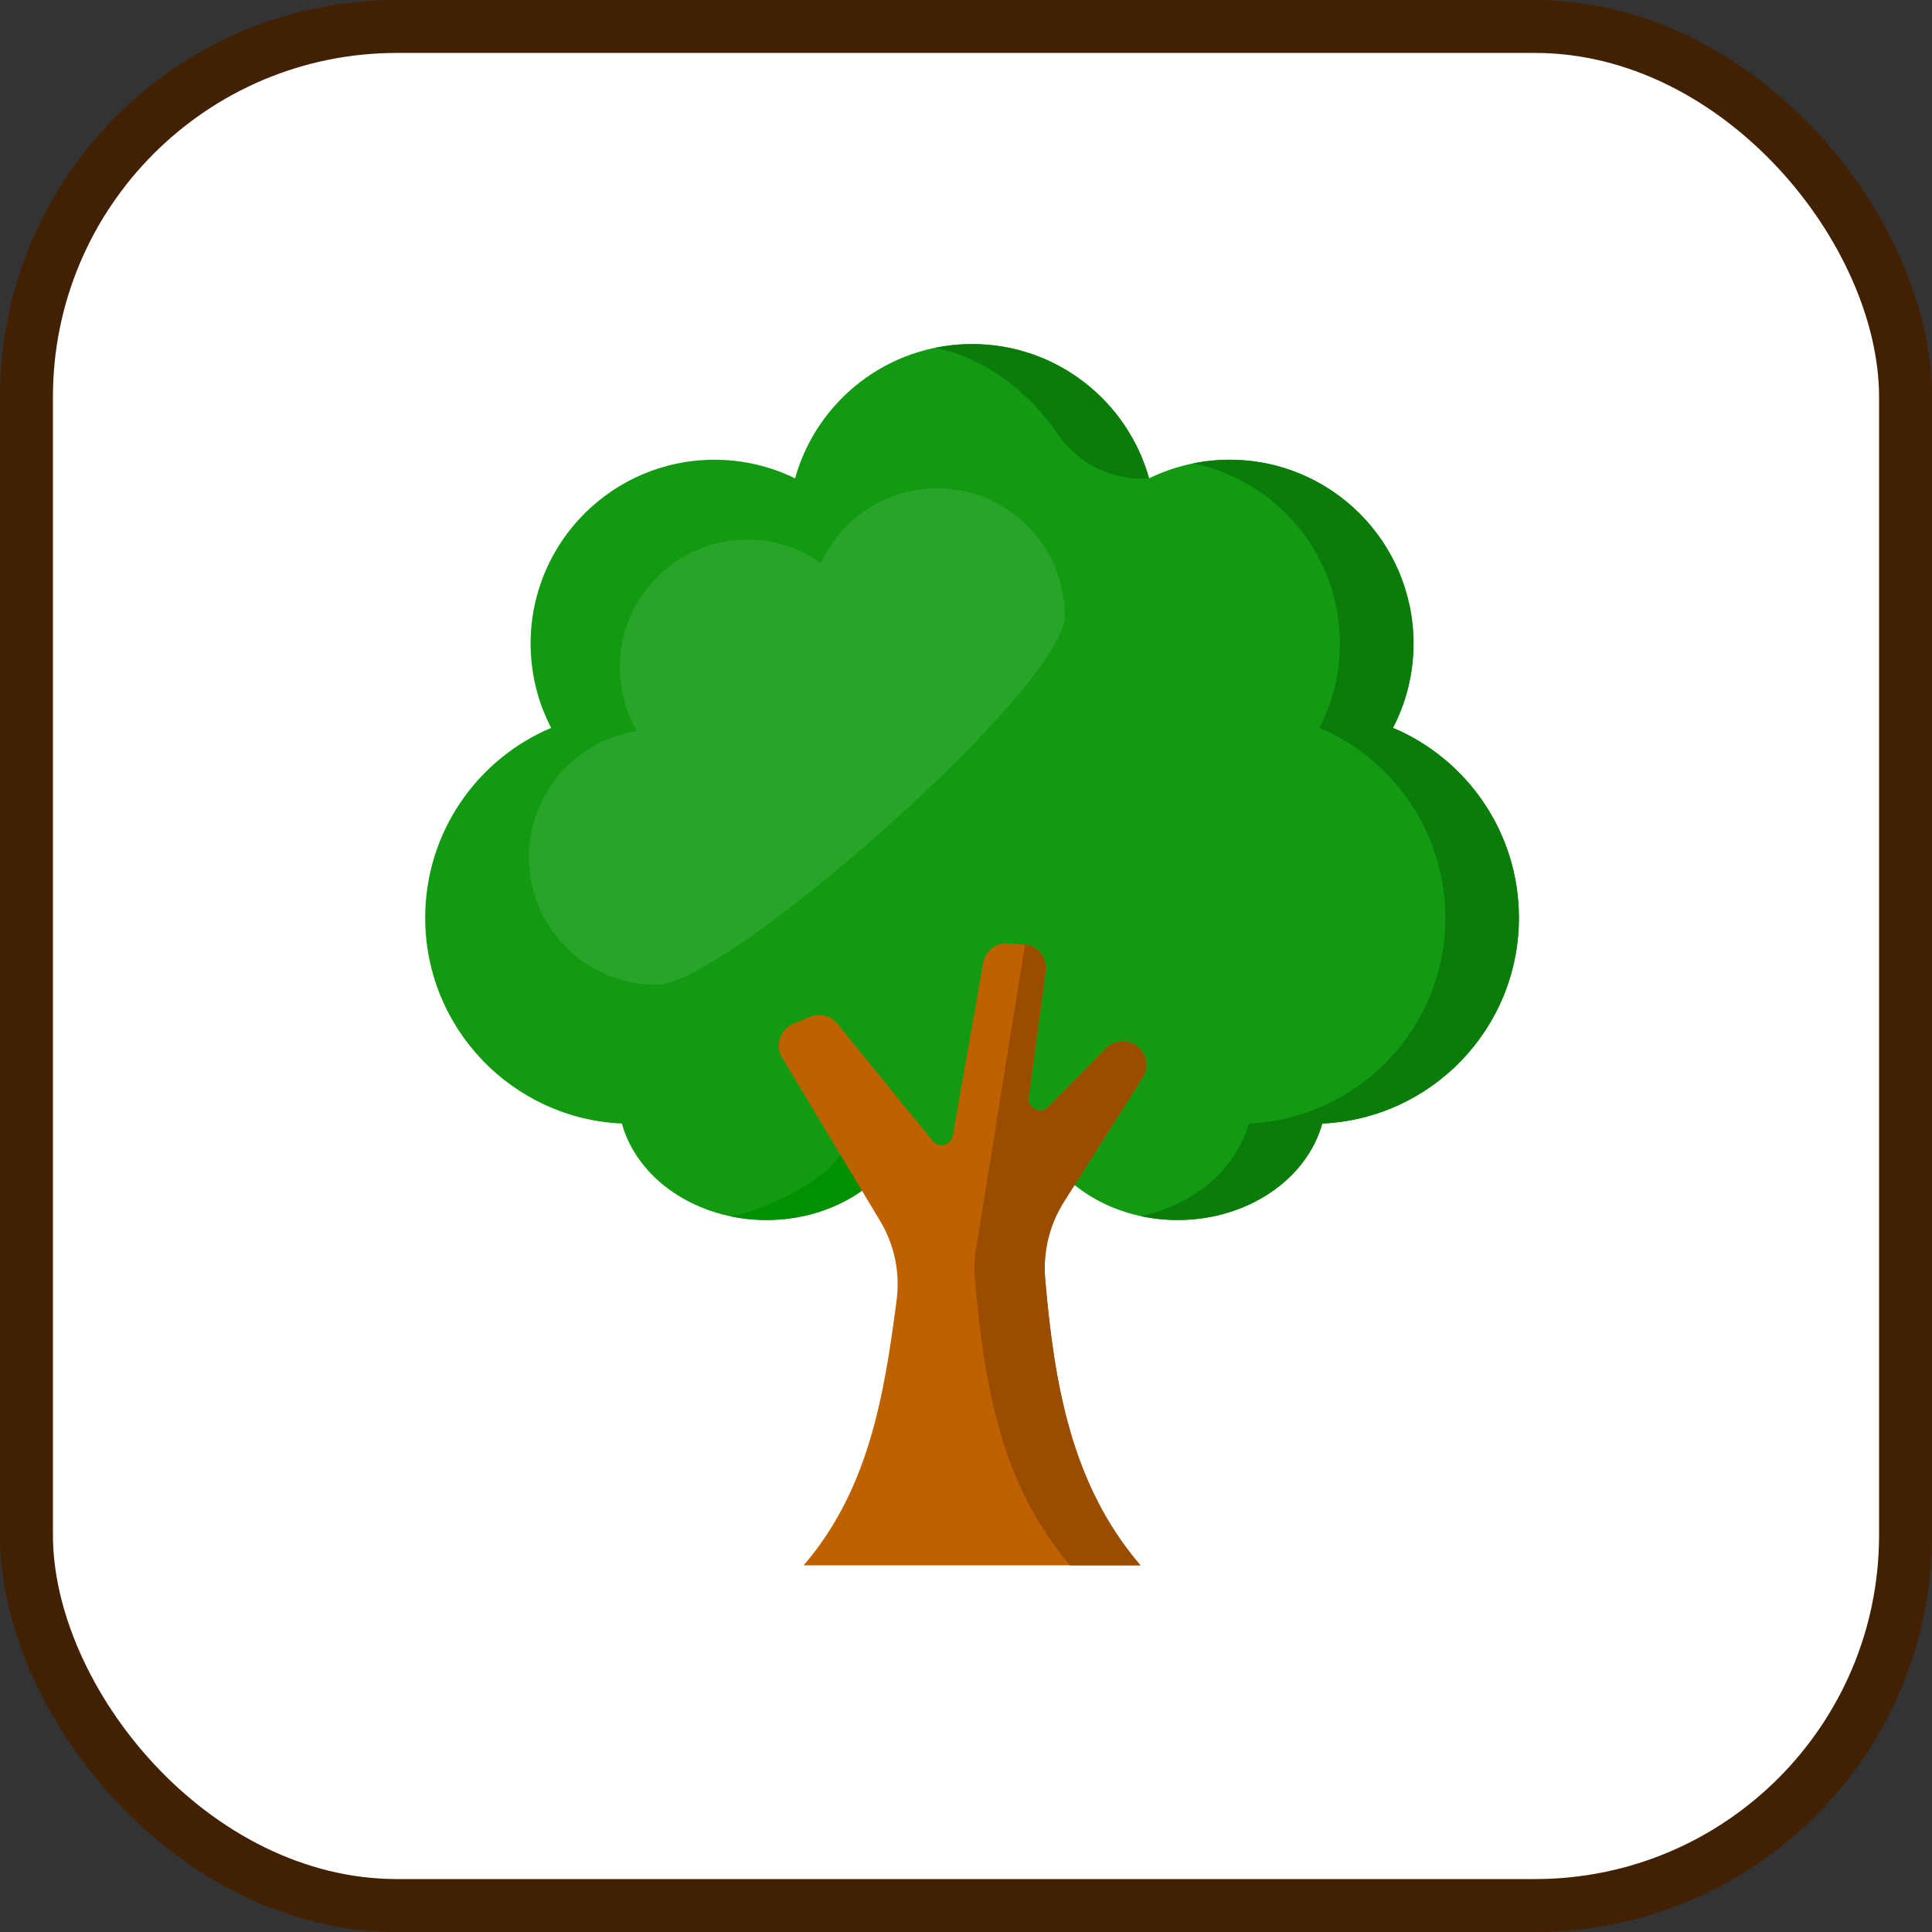
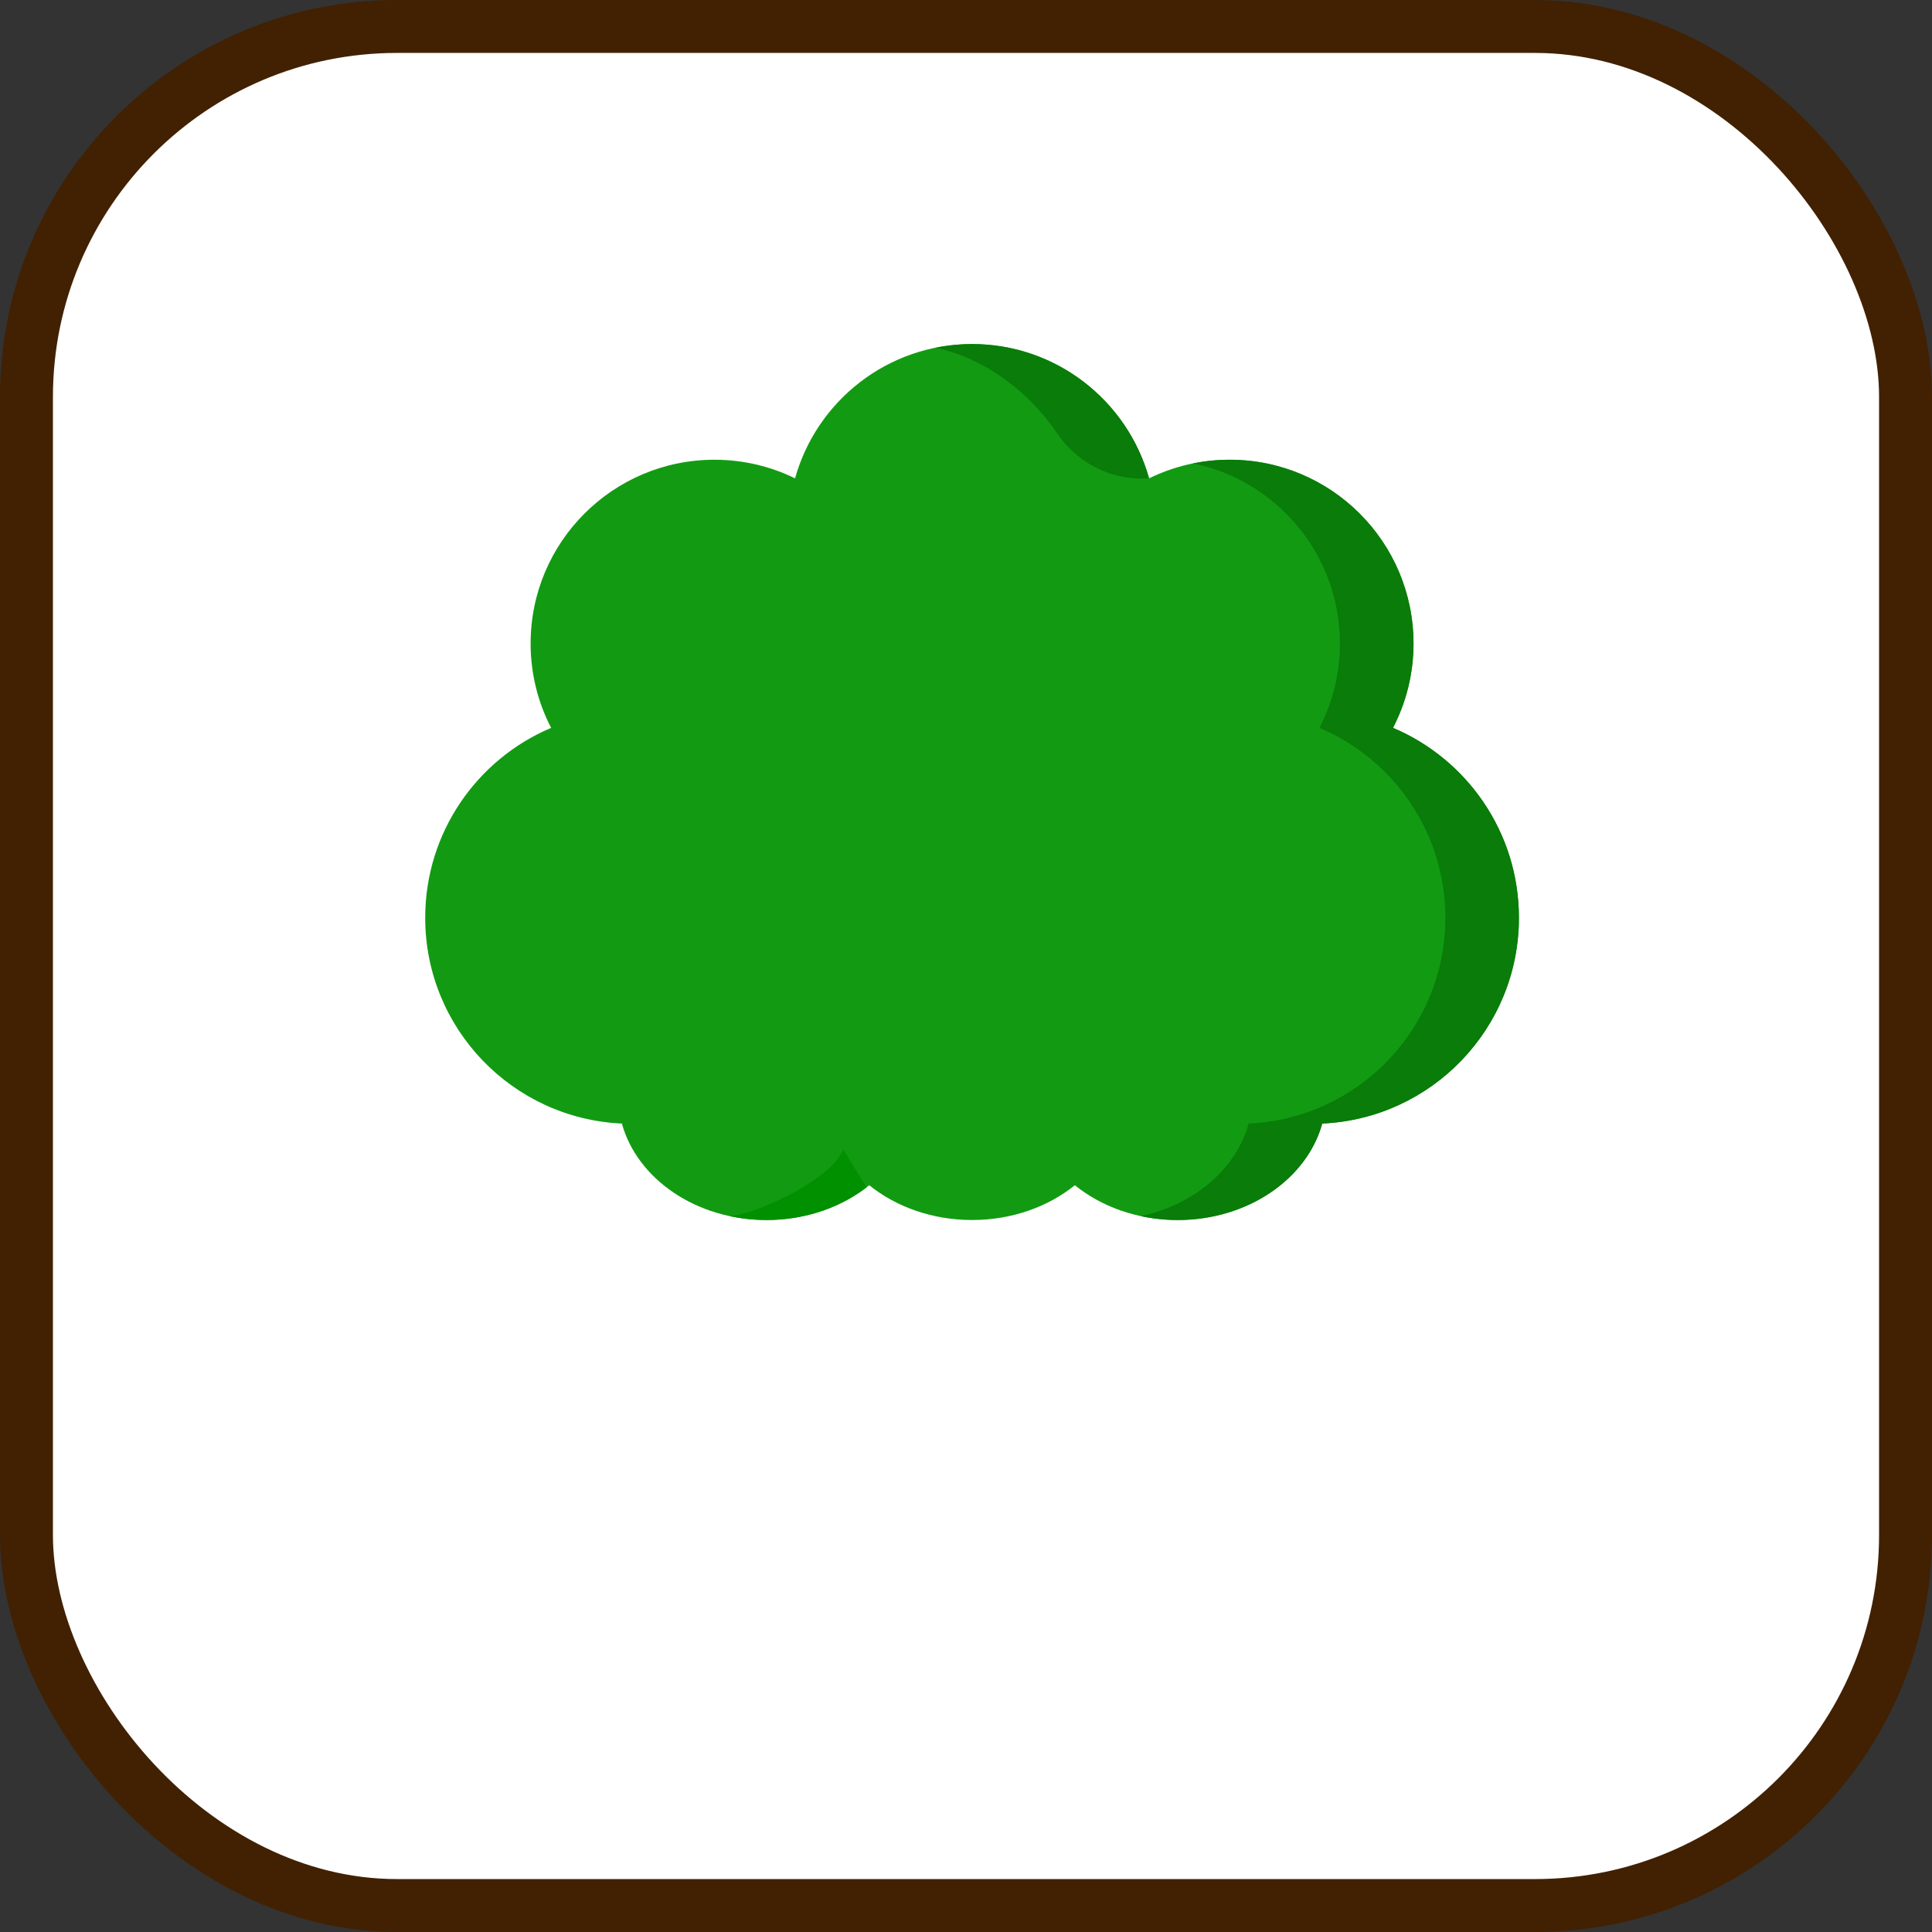
<svg xmlns="http://www.w3.org/2000/svg" width="800px" height="800px" viewBox="0 0 73 73" version="1.1">
  <rect x="0" y="0" width="73" height="73" fill="#333333" stroke="none" />
  <title>algorithms-and-data-structures/data-structures/trees</title>
  <desc>Created with Sketch.</desc>
  <defs>

</defs>
  <g id="algorithms-and-data-structures/data-structures/trees" stroke="none" stroke-width="1" fill="none" fill-rule="evenodd">
    <g id="container" transform="translate(2, 2)" fill="#FFFFFF" fill-rule="nonzero" stroke="#412102" stroke-width="2">
      <rect id="mask" x="-1" y="-1" width="71" height="71" rx="14">

</rect>
    </g>
    <g id="tree-(2)" transform="translate(16, 13)" fill-rule="nonzero">
      <path d="M41.392,21.678 C41.392,18.452 39.43,15.684 36.634,14.502 C37.128,13.548 37.409,12.465 37.409,11.316 C37.409,7.48 34.299,4.371 30.463,4.371 C29.371,4.371 28.337,4.624 27.417,5.074 C26.6,2.147 23.916,0 20.729,0 C17.542,0 14.858,2.147 14.041,5.074 C13.121,4.624 12.088,4.371 10.995,4.371 C7.159,4.371 4.049,7.48 4.049,11.316 C4.049,12.465 4.33,13.548 4.824,14.502 C2.028,15.684 0.066,18.452 0.066,21.678 C0.066,25.859 3.362,29.267 7.497,29.453 C8.074,31.541 10.3,33.098 12.961,33.098 C14.469,33.098 15.837,32.597 16.845,31.784 C17.853,32.597 19.221,33.098 20.729,33.098 C22.237,33.098 23.605,32.597 24.613,31.784 C25.621,32.597 26.989,33.098 28.497,33.098 C31.158,33.098 33.384,31.541 33.961,29.453 C38.096,29.266 41.392,25.859 41.392,21.678 Z" id="Shape" fill="#129B12">

</path>
      <g id="Group" transform="translate(19.287, 0)" fill="#097C09">
        <path d="M1.025,0.014 C0.94,0.019 0.855,0.025 0.77,0.033 C0.744,0.036 0.718,0.039 0.693,0.042 C0.602,0.051 0.511,0.063 0.421,0.076 C0.404,0.078 0.388,0.081 0.371,0.084 C0.264,0.1 0.158,0.119 0.052,0.14 C0.052,0.14 0.052,0.14 0.052,0.14 C1.875,0.511 3.582,1.781 4.664,3.382 C5.429,4.515 6.738,5.169 8.103,5.076 C8.112,5.075 8.121,5.074 8.13,5.074 C7.313,2.147 4.629,0 1.442,0 C1.33,0 1.219,0.003 1.109,0.008 C1.081,0.01 1.053,0.012 1.025,0.014 Z" id="Shape">

</path>
        <path d="M17.347,14.502 C17.841,13.548 18.122,12.465 18.122,11.316 C18.122,7.48 15.012,4.371 11.176,4.371 C10.7,4.371 10.236,4.419 9.787,4.51 C12.956,5.155 15.341,7.957 15.341,11.316 C15.341,12.465 15.061,13.548 14.567,14.502 C17.363,15.684 19.325,18.452 19.325,21.678 C19.325,25.859 16.029,29.266 11.893,29.453 C11.421,31.164 9.84,32.518 7.82,32.951 C8.264,33.047 8.73,33.098 9.21,33.098 C11.871,33.098 14.097,31.541 14.674,29.453 C18.809,29.266 22.105,25.859 22.105,21.678 C22.105,18.452 20.143,15.684 17.347,14.502 Z" id="Shape">

</path>
      </g>
      <path d="M15.756,30.633 C15.129,31.696 12.534,32.884 11.571,32.951 C11.677,32.974 11.784,32.994 11.893,33.012 C11.901,33.013 11.91,33.015 11.919,33.016 C12.028,33.033 12.139,33.048 12.251,33.06 C12.254,33.06 12.257,33.061 12.26,33.061 C12.36,33.072 12.462,33.079 12.564,33.085 C12.589,33.087 12.614,33.088 12.639,33.09 C12.746,33.095 12.853,33.098 12.961,33.098 C14.336,33.098 15.594,32.681 16.57,31.99 L16.741,31.866 L15.87,30.437 L15.756,30.633 Z" id="Shape" fill="#009000">

</path>
-       <path d="M24.202,32.407 L27.177,27.711 C27.413,27.34 27.342,26.852 27.01,26.564 C26.656,26.256 26.123,26.276 25.793,26.61 L23.601,28.829 C23.311,29.123 22.813,28.878 22.868,28.468 L23.513,23.694 C23.581,23.184 23.204,22.722 22.691,22.687 L22.087,22.646 C21.633,22.615 21.229,22.932 21.151,23.38 L20,29.915 C19.936,30.278 19.475,30.398 19.242,30.112 L15.639,25.682 C15.39,25.375 14.969,25.27 14.604,25.423 L13.974,25.688 C13.474,25.898 13.277,26.501 13.555,26.966 L17.257,33.136 C17.793,34.03 18.014,35.078 17.88,36.112 C17.401,39.812 16.805,43.302 14.366,46.145 L27.092,46.145 C24.481,43.102 23.837,39.317 23.492,35.326 C23.403,34.302 23.651,33.276 24.202,32.407 Z" id="Shape" fill="#BF6101">
- 
- </path>
-       <path d="M27.177,27.711 C27.413,27.34 27.342,26.852 27.01,26.564 C26.656,26.256 26.123,26.276 25.793,26.61 L24.814,27.601 L23.601,28.828 C23.311,29.123 22.813,28.878 22.868,28.468 L23.513,23.694 C23.58,23.196 23.223,22.746 22.729,22.691 L20.917,33.954 C20.886,34.1 20.863,34.246 20.846,34.394 C20.812,34.702 20.807,35.014 20.834,35.326 C21.18,39.317 21.824,43.101 24.434,46.145 L27.092,46.145 C24.481,43.101 23.837,39.317 23.492,35.326 C23.403,34.302 23.651,33.276 24.202,32.407 L27.177,27.711 Z" id="Shape" fill="#9A4D01">
- 
- </path>
-       <path d="M19.407,5.453 C17.459,5.453 15.781,6.609 15.021,8.273 C14.235,7.718 13.277,7.39 12.242,7.39 C9.579,7.39 7.42,9.549 7.42,12.212 C7.42,13.091 7.657,13.914 8.067,14.623 C5.755,14.979 3.984,16.977 3.984,19.389 C3.984,22.052 6.143,24.21 8.806,24.21 C11.469,24.21 24.229,12.937 24.229,10.274 C24.229,7.611 22.07,5.453 19.407,5.453 Z" id="Shape" fill="#28A528">
- 
- </path>
    </g>
  </g>
</svg>